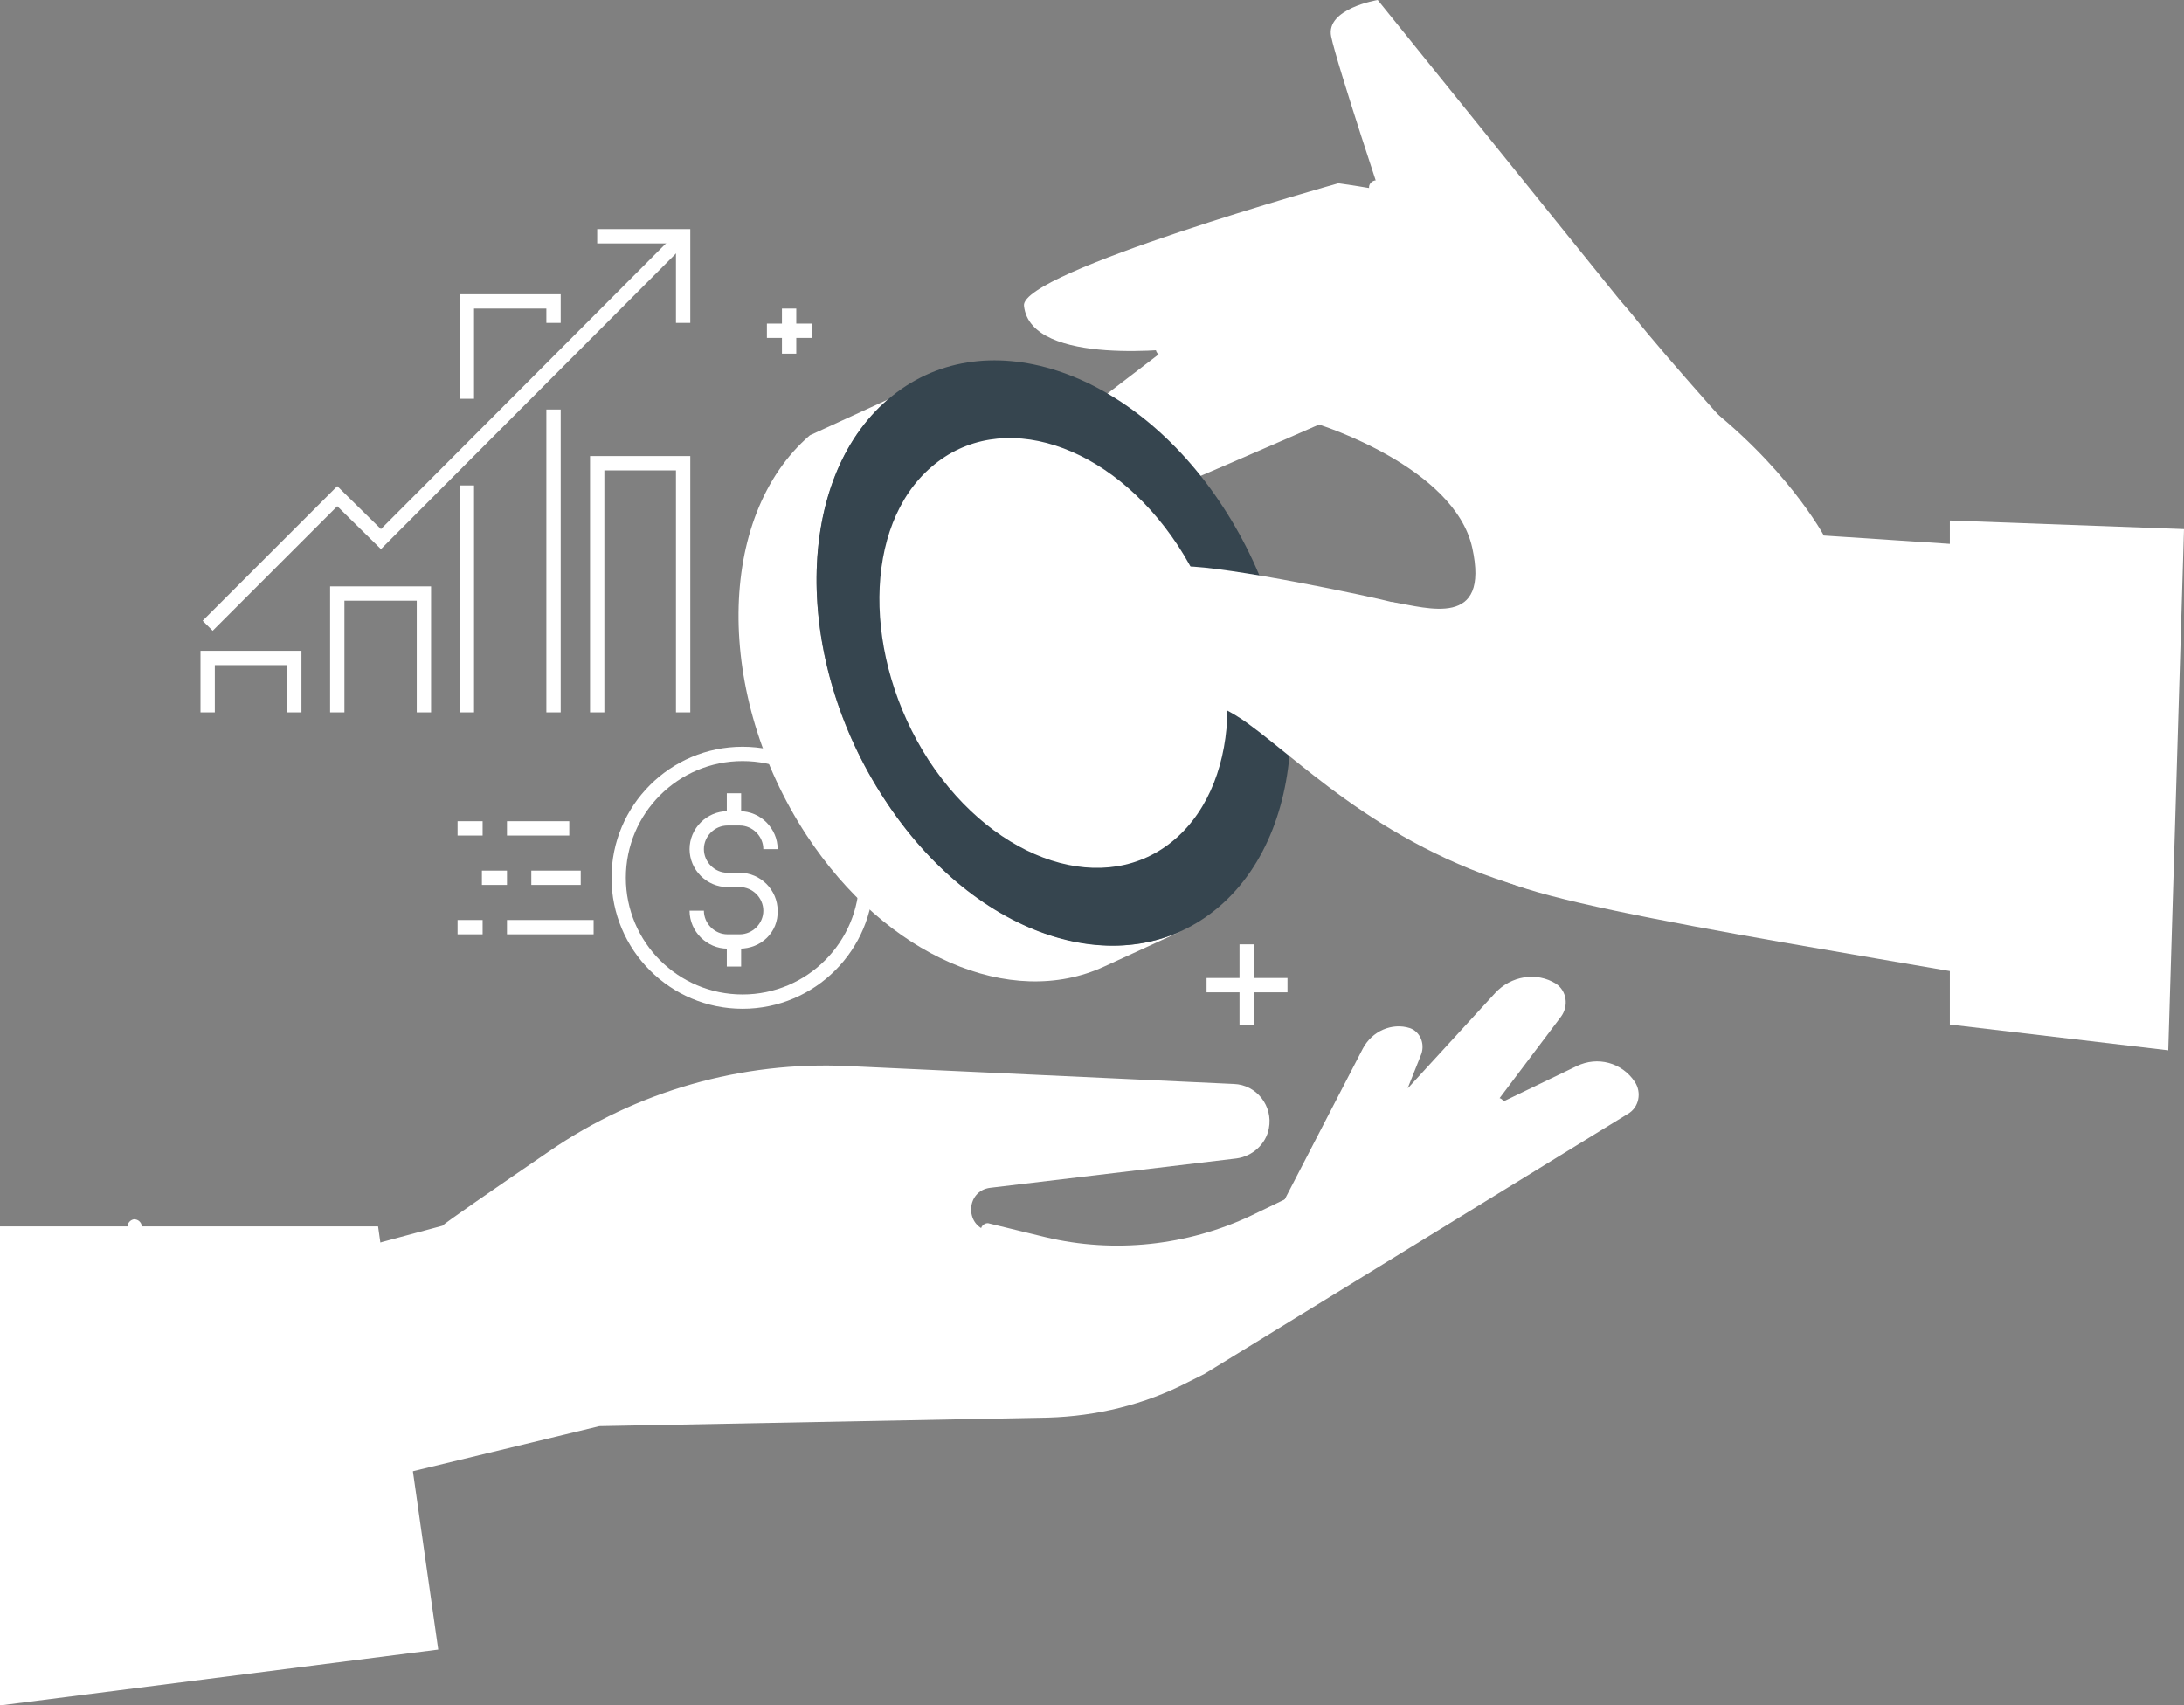
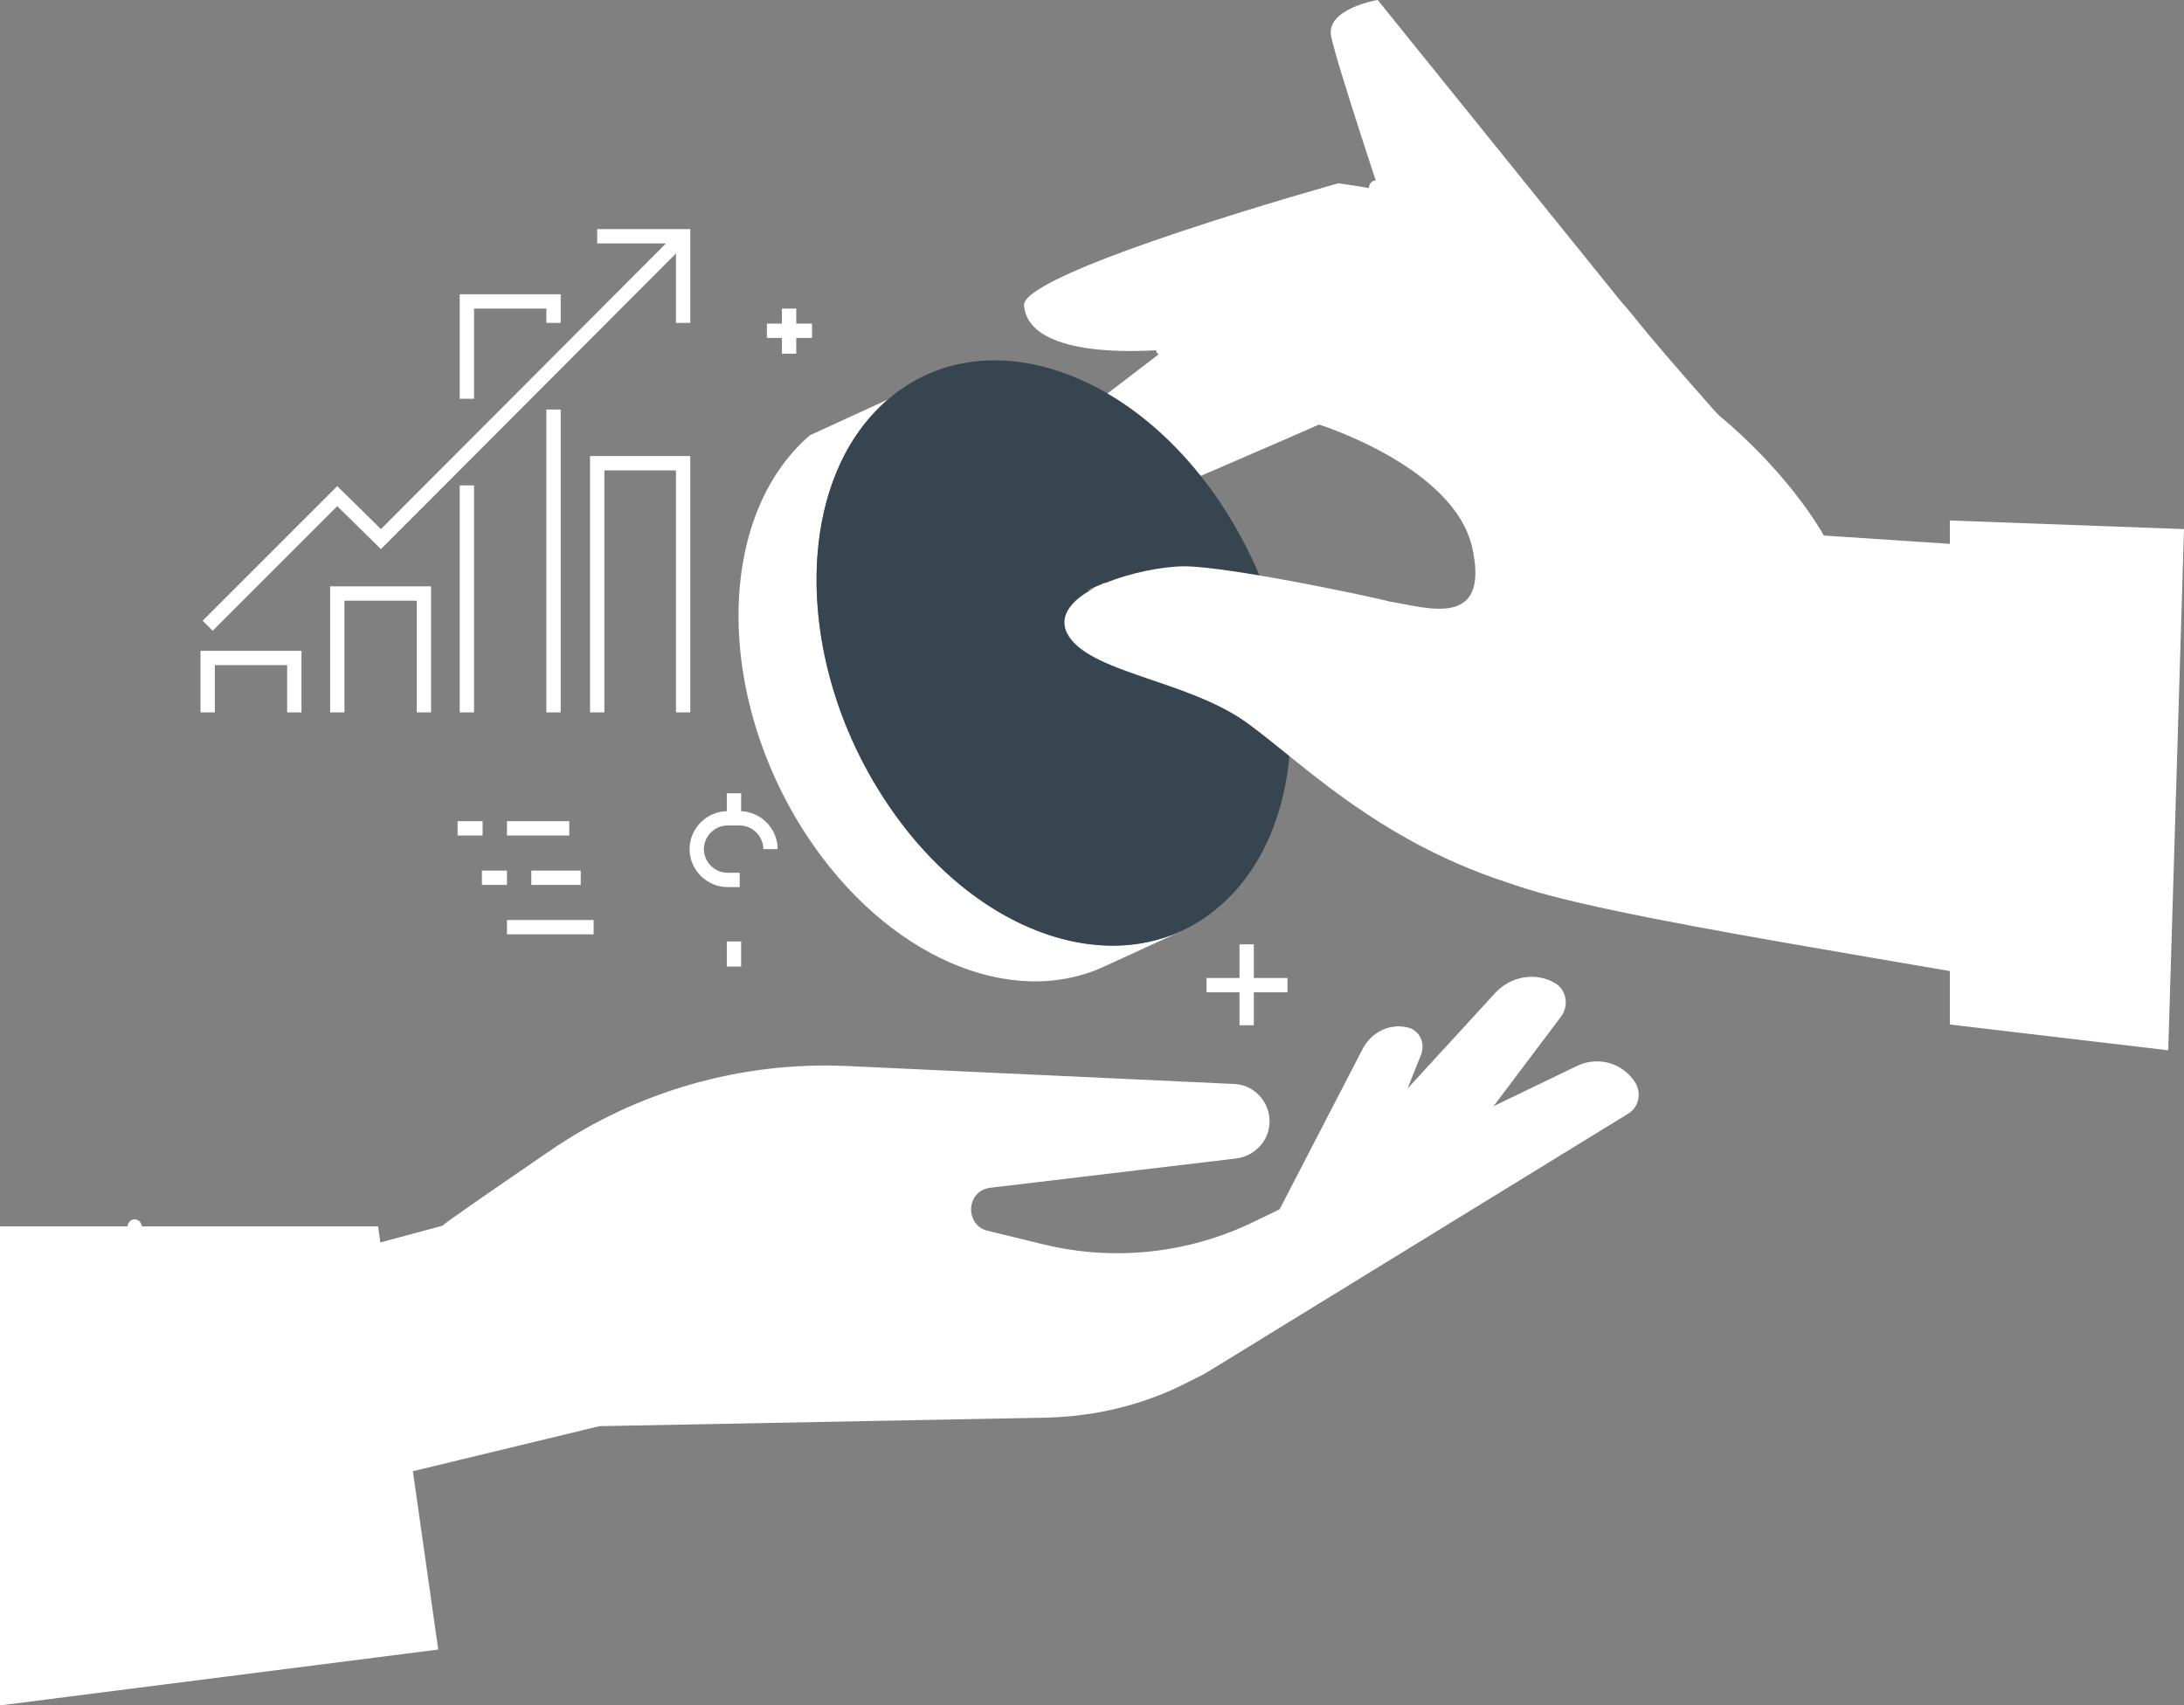
<svg xmlns="http://www.w3.org/2000/svg" version="1.1" x="0px" y="0px" viewBox="0 0 305 238.2" style="enable-background:new 0 0 305 238.2;" xml:space="preserve">
  <rect x="0" y="0" width="305" height="238.2" fill="#808080" stroke="none" />
  <style type="text/css">
	.st0{display:none;}
	.st1{display:inline;}
	.st2{fill:#F6F3E4;}
	.st3{fill:#ffffff;}
	.st4{fill:#ffffff;}
	.st5{fill:#FFFFFF;}
	.st6{fill:#ffffff;}
	.st7{fill:#ffcf4b;}
	.st8{fill:#ff9700;}
	.st9{fill:#ffffff;}
	.st10{fill:#fccc42;}
	.st11{fill:#FFBF0D;}
	.st12{fill:#F3AA06;}
	.st13{fill:#fece40;}
	.st14{fill:#ffffff;}
	.st15{fill:#ffffff;}
	.st16{fill:#ffffff;}
	.st17{fill:#FF7BAC;}
	.st18{fill:#F3C02A;}
	.st19{fill:#ffffff;}
	.st20{fill:#FFCD00;}
	.st21{fill:#ffa813;}
	.st22{fill:#ffffff;}
	.st23{fill:#36454f;}
	.st24{fill:#ffffff;}
</style>
  <g id="Layer_4" class="st0">
    <g class="st1">
      <rect x="0.4" y="1.6" class="st2" width="302.9" height="234.1" fill="#ffffff" />
    </g>
  </g>
  <g id="Layer_2">
    <g>
      <g>
        <path class="st3" d="M227.9,44L192.4,0c0,0-7.3,1.2-6.5,5.1c0.8,3.9,7.8,24.9,7.8,24.9S228.7,47.9,227.9,44z" fill="#ffffff" />
        <path class="st3" d="M143,42.7c-0.5-4.7,43.9-17.1,43.9-17.1s17.1,2.3,23.7,5.7c6.6,3.4,12.6,6.8,17.4,12.7     c4.7,6,17.2,19.8,17.2,19.8l-60.2-13.9l-19.7-1.3C165.2,48.6,143.9,51.4,143,42.7z" fill="#ffffff" />
        <g>
          <path class="st6" d="M216.2,34.9c-0.2,0-0.3,0-0.5-0.1c-9.2-4.9-23.5-7.6-23.7-7.6c-0.5-0.1-0.9-0.6-0.8-1.2      c0.1-0.5,0.6-0.9,1.2-0.8c0.6,0.1,14.7,2.8,24.2,7.8c0.5,0.3,0.7,0.9,0.4,1.4C216.9,34.7,216.5,34.9,216.2,34.9z" fill="#ffffff" />
        </g>
        <path class="st3" d="M298.6,77.7l-43.9-2.9c0,0-5.3-9.9-17.7-19.2c-4.1-3.1-9-6.1-14.8-8.7c-12.2-5.5-22.2-9.1-29-11.4     c-5.8-1.9-12.1-0.8-16.9,2.9l-32.4,24.8c0,0,1.2,11.4,10.4,8.7c4-1.2,29.9-12.6,29.9-12.6s18.9,5.9,21.4,17.2     c2.5,11.3-6.2,8.4-11.1,7.6c-3.4-0.5-4.9,30.5,16,39.1c11.9,4.9,61.2,11.8,88.1,17.2V77.7z" fill="#ffffff" />
        <g>
          <path class="st6" d="M162.4,49.7c-0.3,0-0.6-0.1-0.8-0.4c-0.3-0.4-0.3-1.1,0.2-1.4c6.2-4.8,21-15.8,24.2-14.5      c2.9,1.2,28,9.1,28.3,9.1c0.5,0.2,0.8,0.7,0.7,1.3c-0.2,0.5-0.7,0.8-1.3,0.7c-1-0.3-25.4-8-28.4-9.2c-1.8-0.4-13,7.1-22.3,14.2      C162.8,49.6,162.6,49.7,162.4,49.7z" fill="#ffffff" />
        </g>
      </g>
      <polygon class="st6" points="272.3,72.7 272.3,143.1 302.8,146.7 305,73.9   " fill="#ffffff" />
      <g>
        <path class="st5" d="M286.9,137.3c-3.3,0-5.9-2.6-5.9-5.9c0-3.3,2.6-5.9,5.9-5.9c3.3,0,5.9,2.6,5.9,5.9     C292.8,134.6,290.2,137.3,286.9,137.3z M286.9,127.5c-2.1,0-3.9,1.7-3.9,3.9c0,2.1,1.7,3.9,3.9,3.9c2.1,0,3.9-1.7,3.9-3.9     C290.8,129.2,289.1,127.5,286.9,127.5z" fill="#ffffff" />
      </g>
      <g>
        <g>
          <path class="st22" d="M165.1,130l-10.9,5c-13,6-30.4-1.3-41.6-18.4c-12.8-19.6-12.6-44.5,0.5-55.8l10.9-5      c-13.1,11.3-13.3,36.3-0.5,55.8C134.7,128.7,152.1,136,165.1,130z" fill="#ffffff" />
        </g>
        <g>
          <path class="st23" d="M124,55.8c13.1-11.3,34.1-4.5,46.8,15c12.8,19.6,12.6,44.5-0.5,55.8c-13.1,11.3-34.1,4.6-46.8-15      C110.7,92,110.9,67,124,55.8z" fill="#ffffff" />
        </g>
-         <path class="st22" d="M130.1,65.2c9.6-8.3,25-3.3,34.4,11c9.4,14.4,9.2,32.7-0.4,41c-9.6,8.3-25,3.3-34.4-11     C120.4,91.8,120.5,73.4,130.1,65.2z" fill="#ffffff" />
      </g>
      <path class="st3" d="M194.8,84.2c-3.3-0.9-23.4-5.1-29.4-5.1c-3,0-7.6,0.9-11.2,2.4c1.3-0.7-4.7,2-1.3,0.6    c-3.1,1.6-5.1,3.8-3.9,6.3c2.8,5.6,16.8,6.5,25.2,12.6c8.4,6.1,20.5,18.8,42.5,24c6.1,1.4,17.5,1,30.2,1.9    c5.7-4.9,8.9-10.4,8.9-16.4C255.9,95.3,198,85.1,194.8,84.2z" fill="#ffffff" />
      <g>
        <path class="st9" d="M173.6,177.1l35.2-38.4c2.2-2.4,5.8-3,8.5-1.3l0,0c1.5,1,1.8,3.1,0.7,4.6l-25.4,33.7     C192.5,175.7,166.4,184.8,173.6,177.1z" fill="#ffffff" />
        <path class="st9" d="M170,185.6l2.8-5.3l17.5-33.8c1.3-2.5,4.1-3.7,6.6-2.9l0,0c1.4,0.5,2.1,2.1,1.6,3.6l-13.1,32.8     C185.3,179.9,165.9,193.5,170,185.6z" fill="#ffffff" />
        <path class="st9" d="M61.8,171.2c0.2-0.3,7.3-5.2,14.9-10.4c12.2-8.4,26.9-12.6,41.7-11.9l53.9,2.5c3.2,0.1,5.5,3.1,4.9,6.2l0,0     c-0.4,2.2-2.3,3.9-4.5,4.2l-34.4,4.1c-3.4,0.4-3.6,5.2-0.4,6l7.8,1.9c9.8,2.4,20.2,1.3,29.3-3.1l45.2-21.8     c2.9-1.4,6.3-0.5,8.1,2.2l0,0c1,1.5,0.6,3.6-1,4.5l-59.1,36.3l-2.4,1.2c-6,3.1-12.7,4.7-19.4,4.9l-62.7,1.2l-32.3,7.8v-33     L61.8,171.2z" fill="#ffffff" />
        <g>
-           <path class="st6" d="M156,176c-3.5,0-7.1-0.4-10.5-1.3l-7.8-1.9c-0.5-0.1-0.9-0.7-0.7-1.2c0.1-0.5,0.7-0.9,1.2-0.7l7.8,1.9      c9.6,2.3,19.8,1.2,28.7-3l34-16.4c0.5-0.2,1.1,0,1.3,0.5c0.2,0.5,0,1.1-0.5,1.3l-34,16.4C169.4,174.5,162.7,176,156,176z" fill="#ffffff" />
-         </g>
+           </g>
        <g>
          <path class="st6" d="M186.6,166c-0.2,0-0.4-0.1-0.6-0.2c-0.4-0.4-0.5-1-0.1-1.4l9.9-12.1c0.3-0.4,1-0.5,1.4-0.1      c0.4,0.4,0.5,1,0.1,1.4l-9.9,12.1C187.2,165.9,186.9,166,186.6,166z" fill="#ffffff" />
        </g>
        <polygon class="st24" points="61.2,230.4 52.8,171.3 0,171.3 0,238.2    " fill="#ffffff" />
        <g>
-           <path class="st6" d="M23.9,234.5c-0.5,0-1-0.4-1-0.9l-5.1-62.2c0-0.6,0.4-1,0.9-1.1c0.6,0,1,0.4,1.1,0.9l5.1,62.2      C24.9,233.9,24.5,234.4,23.9,234.5C23.9,234.5,23.9,234.5,23.9,234.5z" fill="#ffffff" />
+           <path class="st6" d="M23.9,234.5c-0.5,0-1-0.4-1-0.9l-5.1-62.2c0-0.6,0.4-1,0.9-1.1c0.6,0,1,0.4,1.1,0.9C24.9,233.9,24.5,234.4,23.9,234.5C23.9,234.5,23.9,234.5,23.9,234.5z" fill="#ffffff" />
        </g>
      </g>
      <g>
        <path class="st6" d="M48.9,226.9c-2.6,0-4.8-2.1-4.8-4.8c0-2.6,2.1-4.8,4.8-4.8c2.6,0,4.8,2.1,4.8,4.8     C53.7,224.8,51.5,226.9,48.9,226.9z M48.9,219.4c-1.5,0-2.8,1.2-2.8,2.8c0,1.5,1.2,2.8,2.8,2.8c1.5,0,2.8-1.2,2.8-2.8     C51.7,220.7,50.4,219.4,48.9,219.4z" fill="#ffffff" />
      </g>
      <g>
        <rect x="107.1" y="45.2" class="st6" width="6.3" height="2" fill="#ffffff" />
      </g>
      <g>
        <rect x="109.2" y="43.1" class="st6" width="2" height="6.3" fill="#ffffff" />
      </g>
      <g>
        <rect x="168.5" y="136.6" class="st6" width="11.3" height="2" fill="#ffffff" />
      </g>
      <g>
        <rect x="173.1" y="131.9" class="st6" width="2" height="11.3" fill="#ffffff" />
      </g>
      <g>
        <polygon points="42.1,99.5 40.1,99.5 40.1,92.9 30,92.9 30,99.5 28,99.5 28,90.9 42.1,90.9    " fill="#ffffff" />
      </g>
      <g>
        <polygon points="60.2,99.5 58.2,99.5 58.2,83.9 48.1,83.9 48.1,99.5 46.1,99.5 46.1,81.9 60.2,81.9    " fill="#ffffff" />
      </g>
      <g>
        <rect x="64.2" y="67.8" width="2" height="31.7" fill="#ffffff" />
      </g>
      <g>
        <polygon points="66.2,55.7 64.2,55.7 64.2,41.1 78.3,41.1 78.3,45.1 76.3,45.1 76.3,43.1 66.2,43.1    " fill="#ffffff" />
      </g>
      <g>
        <rect x="76.3" y="57.2" width="2" height="42.3" fill="#ffffff" />
      </g>
      <g>
        <polygon points="96.4,99.5 94.4,99.5 94.4,65.7 84.4,65.7 84.4,99.5 82.4,99.5 82.4,63.7 96.4,63.7    " fill="#ffffff" />
      </g>
      <g>
        <polygon points="29.7,88.1 28.3,86.7 47.1,67.9 53.2,73.9 94.7,32.3 96.1,33.7 53.2,76.7 47.1,70.7    " fill="#ffffff" />
      </g>
      <g>
        <polygon points="96.4,45.1 94.4,45.1 94.4,34 83.4,34 83.4,32 96.4,32    " fill="#ffffff" />
      </g>
      <g>
        <g>
          <g>
-             <path d="M103.7,140.9c-10.1,0-18.3-8.2-18.3-18.3c0-10.1,8.2-18.3,18.3-18.3s18.3,8.2,18.3,18.3       C122,132.7,113.8,140.9,103.7,140.9z M103.7,106.3c-9,0-16.3,7.3-16.3,16.3s7.3,16.3,16.3,16.3s16.3-7.3,16.3-16.3       S112.7,106.3,103.7,106.3z" fill="#ffffff" />
-           </g>
+             </g>
        </g>
        <g>
          <rect x="70.8" y="114.7" width="8.7" height="2" fill="#ffffff" />
        </g>
        <g>
          <rect x="74.2" y="121.6" width="6.9" height="2" fill="#ffffff" />
        </g>
        <g>
          <rect x="70.8" y="128.5" width="12.1" height="2" fill="#ffffff" />
        </g>
        <g>
          <rect x="67.3" y="121.6" width="3.5" height="2" fill="#ffffff" />
        </g>
        <g>
          <rect x="63.9" y="114.7" width="3.5" height="2" fill="#ffffff" />
        </g>
        <g>
-           <rect x="63.9" y="128.5" width="3.5" height="2" fill="#ffffff" />
-         </g>
+           </g>
      </g>
      <g>
        <g>
          <rect x="101.5" y="110.8" width="2" height="3.5" fill="#ffffff" />
        </g>
        <g>
          <rect x="101.5" y="131.5" width="2" height="3.5" fill="#ffffff" />
        </g>
        <g>
          <path d="M103.3,123.9h-1.7c-2.9,0-5.3-2.4-5.3-5.3c0-2.9,2.4-5.3,5.3-5.3h1.7c2.9,0,5.3,2.4,5.3,5.3h-2c0-1.8-1.5-3.3-3.3-3.3      h-1.7c-1.8,0-3.3,1.5-3.3,3.3c0,1.8,1.5,3.3,3.3,3.3h1.7V123.9z" fill="#ffffff" />
        </g>
        <g>
-           <path d="M103.3,132.5h-1.7c-2.9,0-5.3-2.4-5.3-5.3h2c0,1.8,1.5,3.3,3.3,3.3h1.7c1.8,0,3.3-1.5,3.3-3.3c0-1.8-1.5-3.3-3.3-3.3      h-1.7v-2h1.7c2.9,0,5.3,2.4,5.3,5.3C108.7,130.2,106.3,132.5,103.3,132.5z" fill="#ffffff" />
-         </g>
+           </g>
      </g>
    </g>
  </g>
</svg>